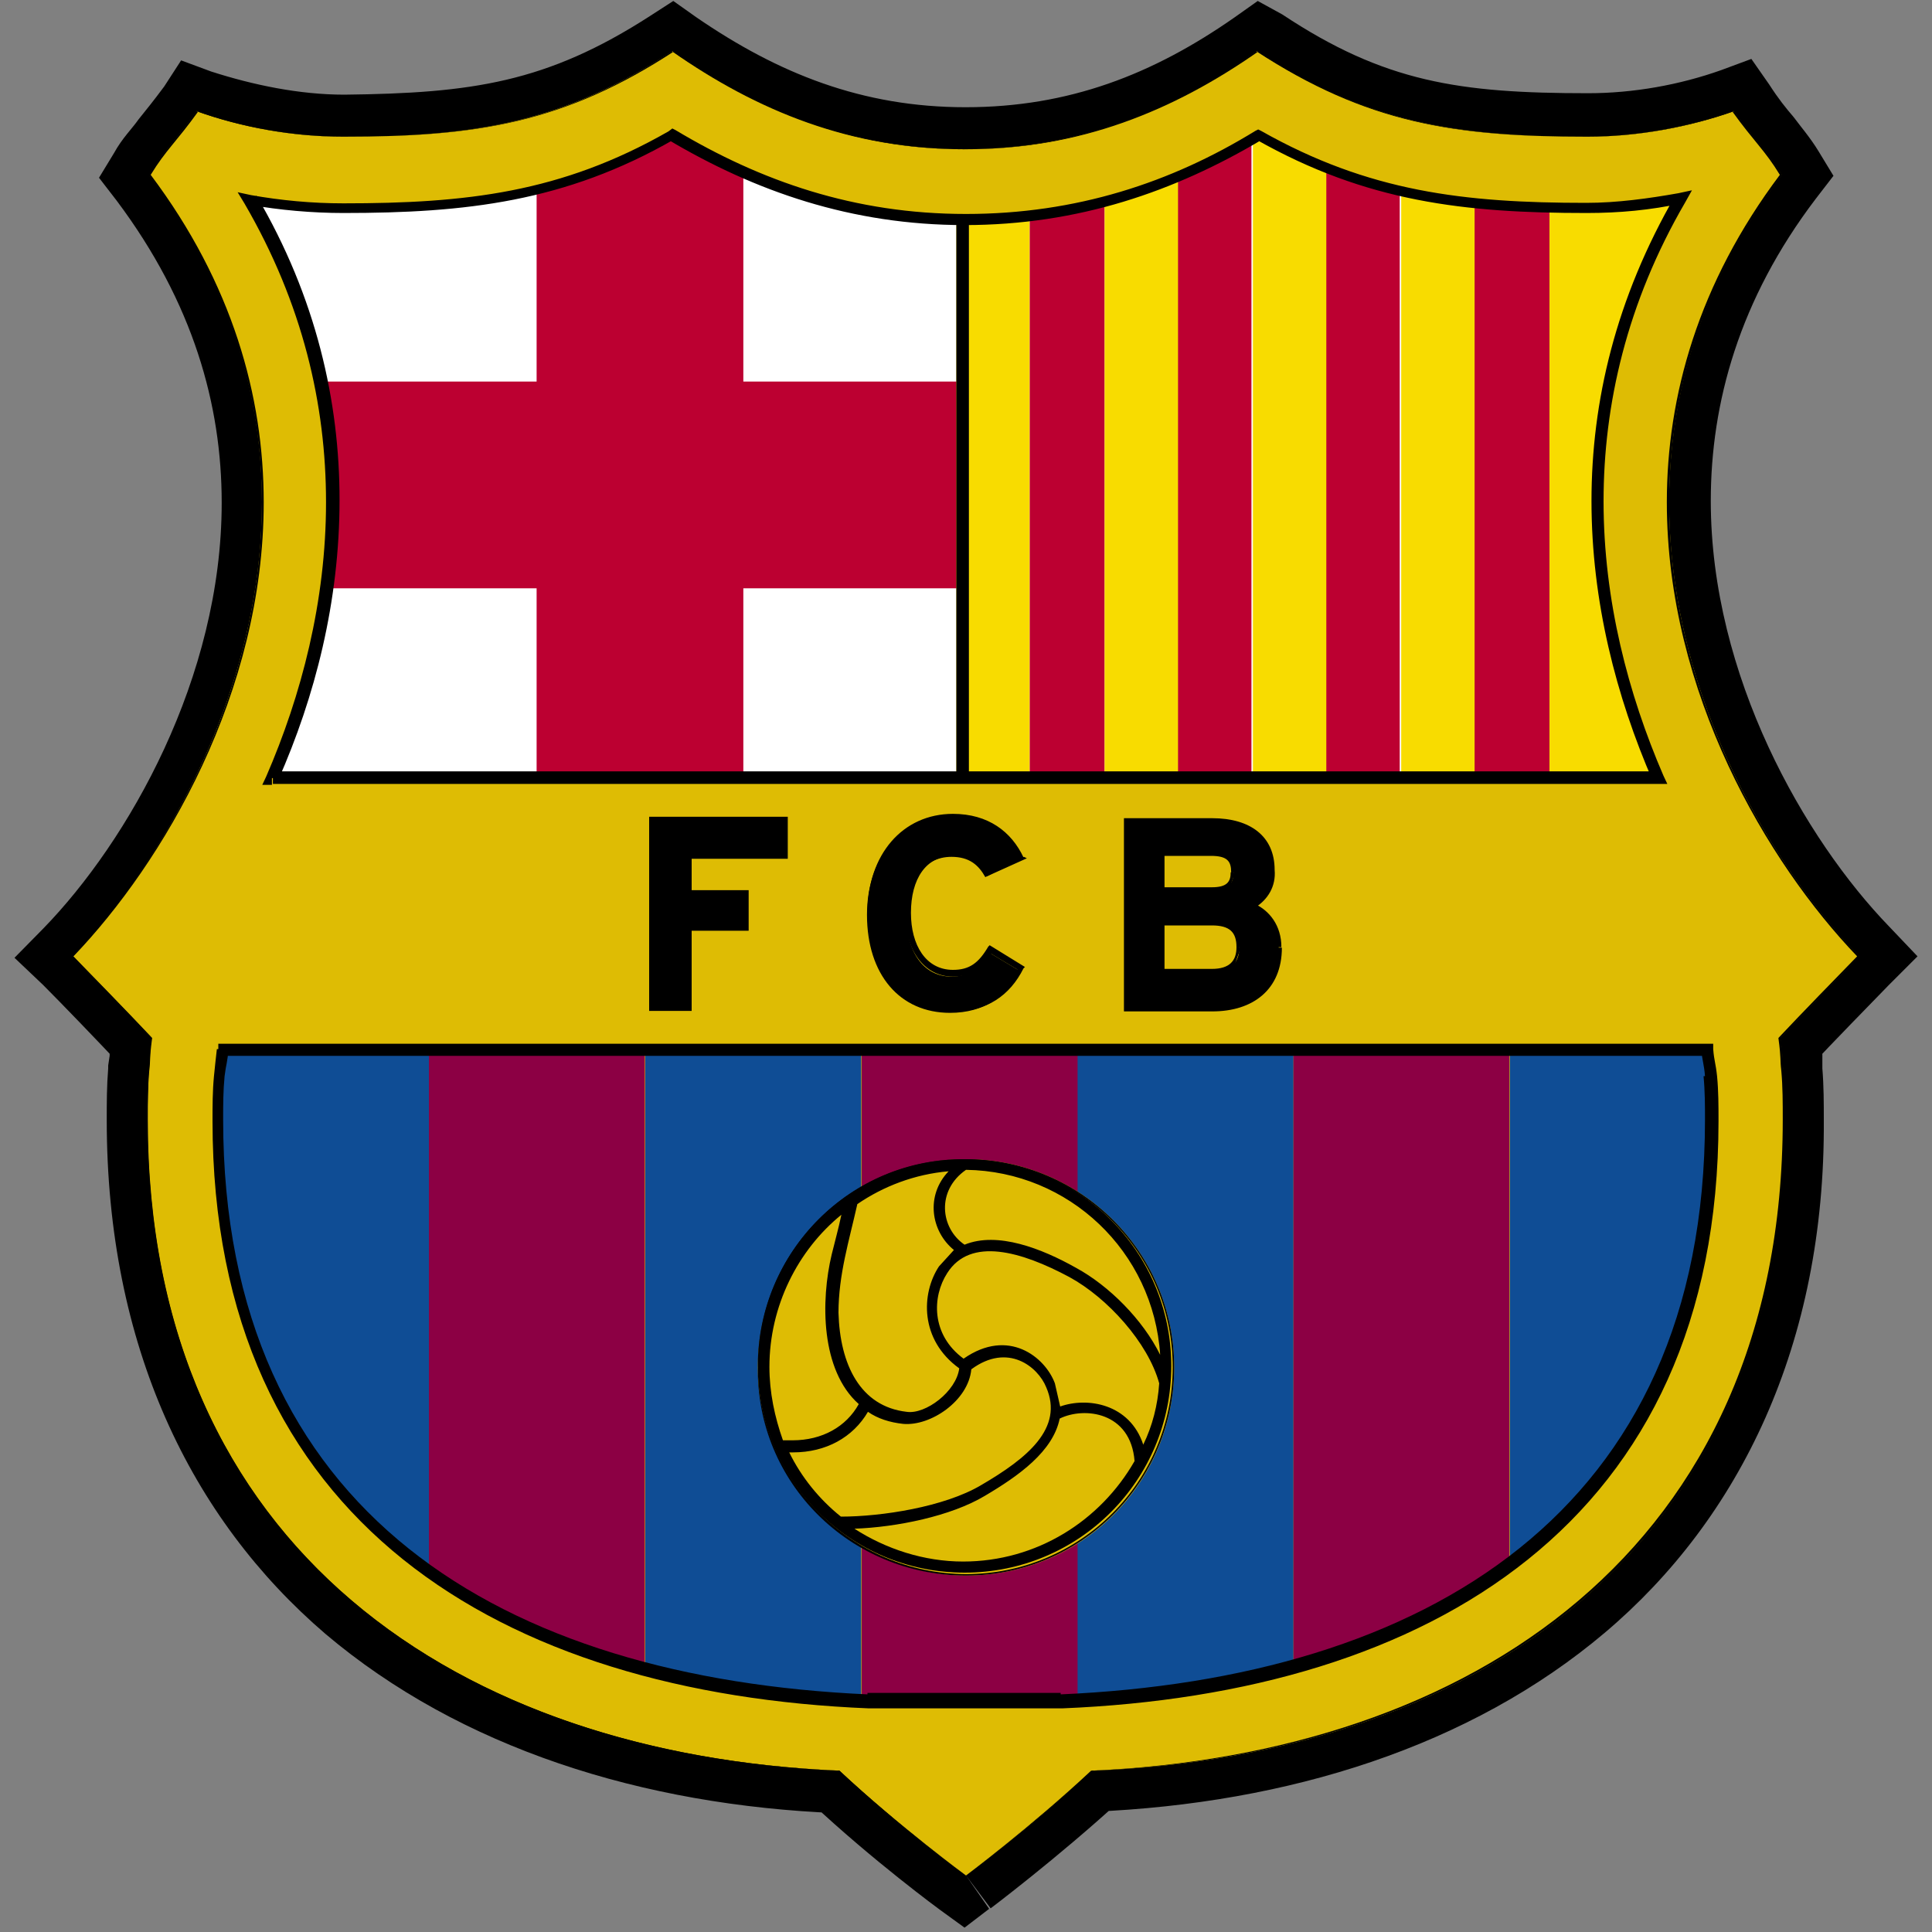
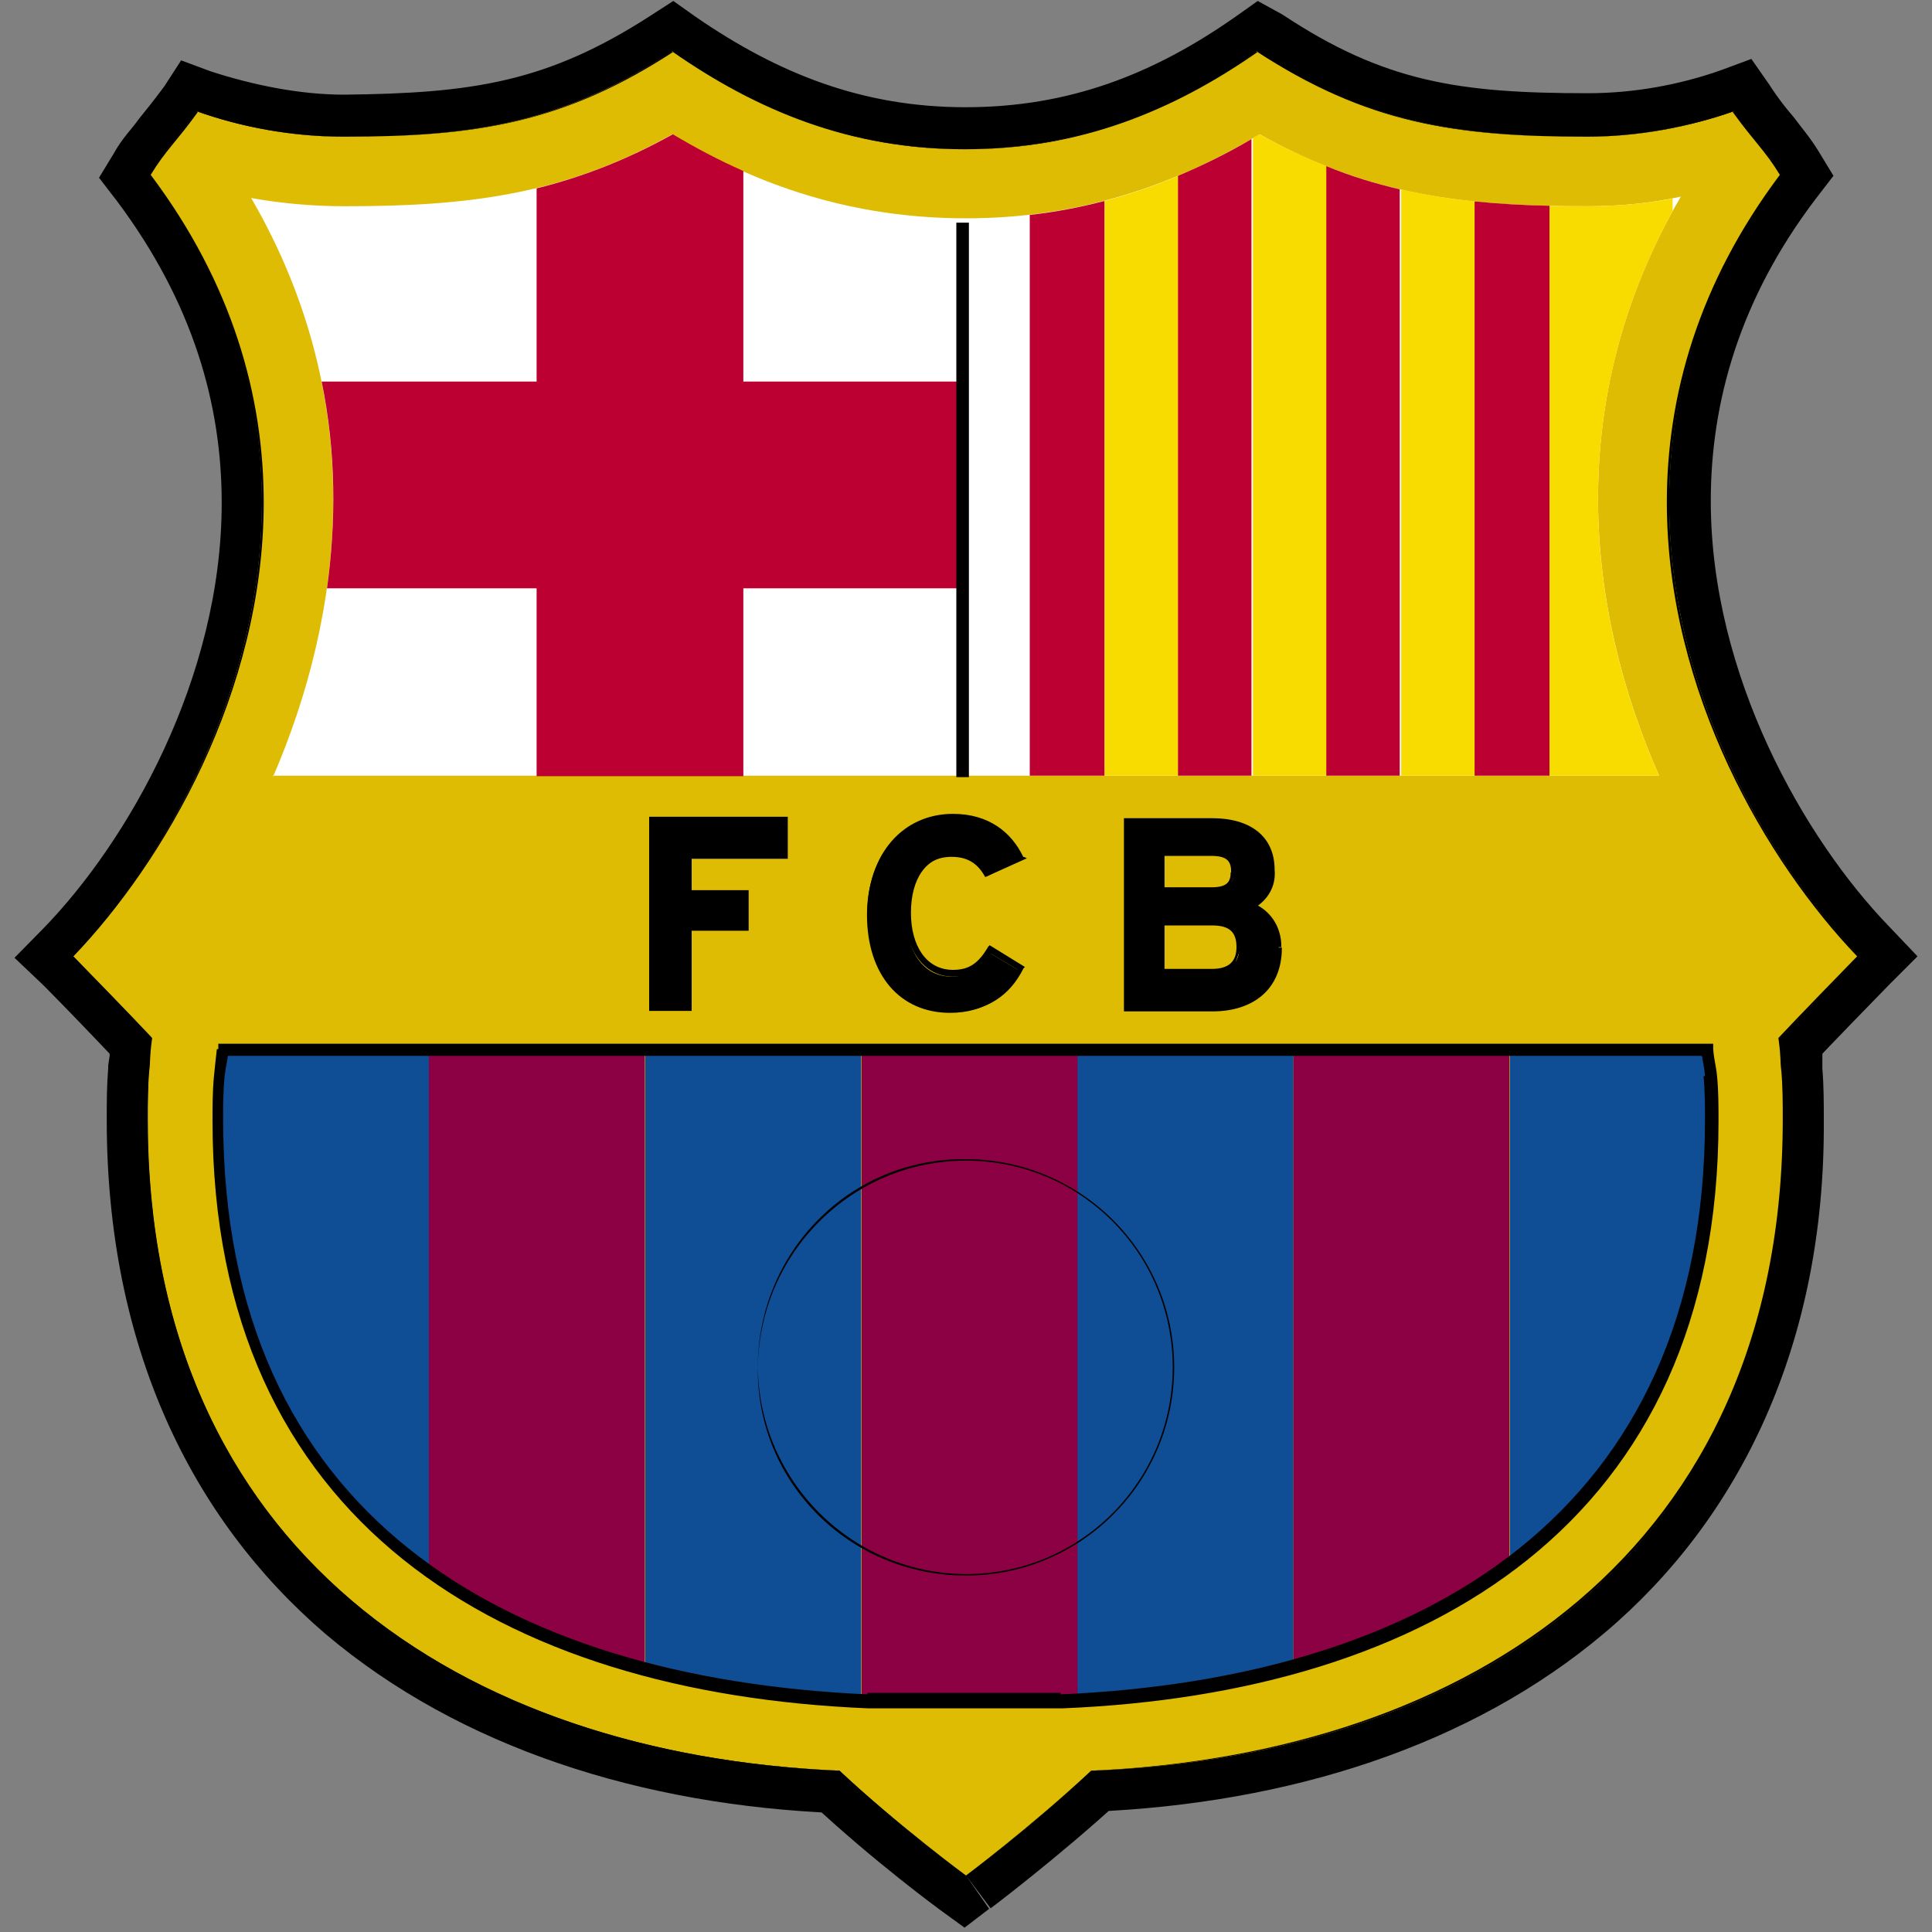
<svg xmlns="http://www.w3.org/2000/svg" version="1.2" baseProfile="tiny" id="Capa_1" x="0px" y="0px" viewBox="0 0 400 400" xml:space="preserve">
  <rect x="0" y="0" width="400" height="400" fill="#808080" stroke="none" />
  <g id="Capa_4_1_">
    <g>
      <path d="M200,388.3l5.1-7c0,0-3.4-2.5-8.2-6.5c-4.8-3.9-11.3-9.3-17.2-14.9l-2.3-2.3h-3.1c-37.7-1.7-71.5-12.7-95.7-33.2    c-24.2-20.5-39.1-50.7-39.4-93.2c0-3.1,0-6.5,0.3-9.8l-8.4-0.6l8.4,1.1l0.3-3.4c0-0.8,0-1.4,0.3-3.4l0.3-3.9l-2.8-2.8    c-4.8-5.1-12.4-12.9-16.6-17.2l-6.2,6.2l6.2,5.9c20-20.8,41.7-57.4,41.7-99.9c0-23.6-7-49-25-72.9l-6.8,5.1l7.3,4.5    c1.4-2,2.3-3.4,3.7-5.1c1.4-1.7,3.4-4.2,5.9-7.6l-7-5.1l-2.8,8.2c10.4,3.9,21.7,6.2,33.2,6.2c27.3,0,48.7-3.1,72.9-19.1l-4.8-7    l-4.8,7c18.9,13.2,40.2,21.7,65.6,21.7s46.7-8.7,65.6-21.7l-4.8-7l-4.8,7c24.2,16,45.6,19.1,72.9,19.1c11.5,0,23.1-2.3,33.2-5.9    l-2.8-8.2l-7,5.1c2.5,3.7,4.5,5.9,5.9,7.6c1.4,2,2.5,3.1,3.7,5.1l7.3-4.5l-6.8-5.1c-18,23.9-25,49.2-25,72.9    c0,42.5,21.7,79.1,41.7,99.9l6.2-5.9l-6.2-6.2c-4.2,4.2-11.8,12.1-16.6,17.2l-2.8,2.8l0.3,3.9c0.3,2,0.3,2.8,0.3,3.4l0.3,3.4    l8.4-1.1l-8.4,0.6c0.3,3.4,0.3,6.5,0.3,9.8c0,42.5-15.2,72.6-39.4,93.2s-58,31.5-95.7,33.2h-3.1l-2.5,2.5    c-5.9,5.6-12.4,11-17.2,14.9c-4.8,3.9-8.2,6.5-8.2,6.5L200,388.3l5.1-7L200,388.3l5.1,6.8c0,0,13.8-10.4,26.7-22.2l-5.9-6.2    l0.3,8.4c40.5-1.7,78.2-13.5,106.1-37.1c27.9-23.6,45.6-59.7,45.3-106.1c0-3.4,0-7-0.3-10.7v-0.3v-0.3v-2c0-0.8,0-2.3-0.3-4.5    l-8.4,0.8l6.2,5.9c4.5-4.8,12.4-12.9,16.3-16.9l5.9-5.9l-5.9-6.2c-17.4-18-36.9-51.8-36.9-88.1c0-20.3,5.9-41.7,21.7-62.5l3.7-4.8    l-3.1-5.1c-1.7-2.8-3.7-5.1-5.1-7c-1.7-2-3.1-3.7-5.1-6.8l-3.7-5.3l-6.2,2.3c-8.7,3.1-18.3,4.8-27.6,4.8    c-26.7,0-42.2-2.3-63.3-16.3l-5.1-2.8l-4.8,3.4c-16.9,11.8-34.3,18.6-55.7,18.6s-38.8-7-55.7-18.6l-4.8-3.4l-4.8,3.1    c-21.4,13.8-36.9,16-63.3,16.3c-9.3,0-18.9-2-27.6-4.8l-6.2-2.3L34,17.9c-2.3,3.1-3.7,4.8-5.3,6.8c-1.4,2-3.4,3.9-5.1,7l-3.1,5.1    l3.7,4.8c15.8,21.1,21.7,42.2,21.7,62.5c0,36.3-19.4,70.1-36.9,88.1L3,198.3l5.9,5.6c3.9,3.9,11.5,11.8,16.3,16.9l6.2-5.9    l-8.4-0.8c-0.3,2.3-0.3,3.7-0.3,4.5l-0.3,2v0.3v0.3c-0.3,3.7-0.3,7-0.3,10.7c0,46.7,17.4,82.5,45.3,106.4    c27.9,23.6,65.6,35.5,106.1,37.1l0.3-8.4l-5.9,6.2c12.9,12.1,26.7,22.2,26.7,22.2l5.1,3.7l5.1-3.9L200,388.3z" />
      <path fill="#DEBC04" d="M200,388.3c0,0-13.8-10.1-26.2-21.7c-81.1-3.4-148-48.7-143-144.9c0.3-2.5,0-2.3,0.6-6.8    c-4.5-4.8-12.4-12.9-16.3-16.9c29-30.4,62.8-99.3,15.8-161.8c3.1-5.1,5.3-6.8,9.8-13.2c9.3,3.4,20,5.3,30.4,5.3    c27,0,45.3-2.8,68.1-17.7c18,12.4,37.4,20.3,60.5,20.3c23.4,0,42.8-7.9,60.5-20.3c23.1,14.9,41.4,17.7,68.4,17.7    c10.4,0,21.1-2,30.4-5.3c4.5,6.5,6.8,8.2,9.9,13.2c-47,62.5-13.2,131.7,16,161.8c-3.9,3.9-11.8,12.1-16.3,16.9    c0.6,4.2,0.3,4.2,0.6,6.8c5.1,96.2-61.9,141.8-143,144.9C213.5,378.2,200,388.3,200,388.3z" />
      <path d="M200,388.3L200,388.3c0,0-13.8-10.1-26.2-21.7C95.6,363.3,30.6,321,30.6,231.8c0-3.4,0-6.8,0.3-10.1    c0.3-2.5,0-2.3,0.6-6.8c-4.5-4.8-12.4-12.9-16.3-16.9c18.6-19.4,39.4-54.6,39.4-94c0-22-6.5-45.3-23.4-67.8    c3.1-5.1,5.3-6.8,9.9-13.2c9.3,3.4,20,5.3,30.4,5.3c27,0,45.3-2.8,68.1-17.7c18,12.4,37.4,20.3,60.5,20.3    c23.4,0,42.8-7.9,60.5-20.3c22.8,14.9,41.1,17.7,68.1,17.7c10.4,0,21.1-2,30.4-5.3c4.5,6.5,6.8,8.2,9.9,13.2    c-16.9,22.5-23.4,45.9-23.4,67.8c0,39.4,20.5,74.6,39.4,94c-3.9,3.9-11.8,12.1-16.3,16.9c0.6,4.2,0.3,4.2,0.6,6.8    c0.3,3.4,0.3,6.8,0.3,10.1c0,89.2-65,131.7-143.2,134.8C213.5,378.2,200,388.3,200,388.3s13.5-10.1,25.9-21.7    c78.2-3.4,143.2-45.6,143.2-134.8c0-3.4,0-6.8-0.3-10.1c-0.3-2.5,0-2.3-0.6-6.8c4.5-4.8,12.4-12.9,16.3-16.9    c-18.6-19.4-39.4-54.6-39.4-94c0-22,6.5-45.3,23.4-67.8c-3.1-5.1-5.3-6.8-9.9-13.2c-9.3,3.4-20,5.3-30.4,5.3    c-27,0-45.3-2.8-68.1-17.7c-18,12.4-37.4,20.3-60.5,20.3c-23.4,0-42.8-7.9-60.5-20.3c-22.5,14.9-41.1,17.7-68.1,17.7    c-10.4,0-21.1-2-30.4-5.3c-4.5,6.5-6.8,8.2-9.8,13.2c16.9,22.5,23.4,45.9,23.4,67.8c0,39.4-20.5,74.6-39.4,94    c3.9,3.9,11.8,12.1,16.3,16.9c-0.6,4.2-0.3,4.2-0.6,6.8c-0.3,3.4-0.3,6.8-0.3,10.1c0,89.2,65,131.7,143.2,134.8    C186.2,378.2,200,388.3,200,388.3z" />
      <g>
        <path fill="#0F4D95" d="M88.8,217.2H46.3c-0.3,2.8-0.6,2.8-0.6,5.6c-2.6,48.7,14.3,81.8,43.1,102.4V217.2z" />
        <path fill="#8C0044" d="M88.8,325.3c12.8,9.2,27.9,15.9,44.7,20.3V217.2H88.8V325.3z" />
        <path fill="#0F4D95" d="M133.6,345.6c13.9,3.7,29,5.9,44.7,6.6v-135h-44.7V345.6z" />
        <path fill="#8C0044" d="M223.1,217.2h-44.7v135c0.6,0,1.1,0.1,1.7,0.1c14.9,0,28.1,0.3,40,0c1,0,2.1-0.1,3.1-0.2V217.2z" />
        <path fill="#0F4D95" d="M223.1,352.1c15.8-0.9,30.9-3.2,44.7-7V217.2h-44.7V352.1z" />
        <path fill="#8C0044" d="M267.8,345.1c16.9-4.7,32-11.6,44.7-21.2V217.2h-44.7V345.1z" />
        <path fill="#0F4D95" d="M353.7,217.2h-41.1V324c27.7-20.7,44.1-53.5,41.7-101.1C353.9,220,353.9,220,353.7,217.2z" />
      </g>
      <path d="M46.3,217.2v1.4h307.3v-1.4h-1.4c0.3,2.8,0.6,3.1,0.8,5.6h1.1h-1.4c0.3,3.1,0.3,6.2,0.3,9c0,81.3-58,115.7-133.4,119v1.1    v-1.4c-4.8,0-10.1,0-15.8,0c-7.6,0-15.8,0-24.2,0v1.4v-1.1c-75.4-3.4-133.4-37.4-133.4-119c0-3.1,0-5.9,0.3-9h-1.1h1.1    c0.3-2.5,0.6-2.8,0.8-5.6L46.3,217.2v1.4V217.2h-1.4c-0.3,2.5-0.3,2.8-0.6,5.6l0,0l0,0c-0.3,3.1-0.3,6.2-0.3,9.3    c0,83,59.9,118.5,135.9,121.6l0,0l0,0c8.4,0,16.6,0,24.2,0c5.6,0,10.7,0,15.8,0l0,0l0,0c76-3.1,135.9-38.6,135.9-121.6    c0-3.1,0-6.2-0.3-9.3l0,0l0,0c-0.3-2.8-0.6-3.1-0.8-5.6v-1.1H45.2v1.1L46.3,217.2z" />
-       <path fill="#DEBC04" d="M156.9,283.1c0-23.6,19.1-43.1,43.1-43.1c23.6,0,43.1,19.1,43.1,43.1c0,23.9-19.1,43.1-43.1,43.1    C176.4,326.1,156.9,306.7,156.9,283.1z" />
      <path d="M156.9,283.1L156.9,283.1c0.3-23.6,19.4-42.8,43.1-42.8s42.8,19.1,42.8,42.8c0,23.6-19.1,42.8-42.8,42.8    C176.4,325.8,157.2,306.7,156.9,283.1L156.9,283.1L156.9,283.1c-0.3,23.9,19.1,43.1,43.1,43.1c23.9,0,43.1-19.4,43.1-43.1    c0-23.9-19.4-43.1-43.1-43.1C176.1,239.7,156.9,259.1,156.9,283.1L156.9,283.1z" />
-       <path d="M199.7,240c23.6,0,42.8,19.1,42.8,42.8s-19.1,42.8-42.8,42.8s-42.8-19.1-42.8-42.8S176.1,240,199.7,240z M177.8,290.7    c-7.9-7-7.9-21.4-5.6-31c0.6-2.5,1.4-5.3,2-8.2c-9,7.3-14.9,18.9-14.9,31.5c0,5.3,1.1,10.4,2.8,15.2h2    C170.2,298.2,175.2,295.4,177.8,290.7z M219.4,293.7c-1.4,6.8-8.4,11.8-15.5,16c-7,4.2-18.3,6.5-27,6.8c6.5,4.2,14.4,6.8,22.5,6.8    c15.2,0,28.4-8.4,35.5-20.8C234.1,292.3,224.5,291.2,219.4,293.7z M174.1,314c8.4,0,21.4-2,29-6.5c9.6-5.6,17.2-11.8,13.5-20.3    c-1.7-4.2-7.9-9.3-15.5-3.7c-0.6,6.5-8.4,11.8-14.1,11.3c-2.8-0.3-5.3-1.1-7.3-2.5c-3.1,5.3-8.7,8.4-15.5,8.4h-0.8    C165.9,305.8,169.6,310.4,174.1,314z M199.7,257.7c6.8-2.8,16,0.8,23.1,4.8c6.8,3.7,13.8,10.7,17.4,18    c-1.4-21.4-18.9-38-40.2-38.3C193.8,246.5,194.7,254.3,199.7,257.7z M198.6,283.3c-8.2-5.9-7.9-15.5-4.2-21.1l3.1-3.4    c-4.8-3.9-5.9-11.3-1.1-16.3c-7,0.6-13.5,3.1-18.9,6.8c-1.7,7.6-3.9,14.6-3.9,22.5c0.3,10.7,4.5,19.4,14.1,20.5    C191.6,292.9,198,288.1,198.6,283.3z M240,286.4c-2.3-8.4-10.7-17.7-18.6-22c-9.9-5.3-20.5-8.4-25.3-0.8    c-3.1,4.8-3.4,12.7,3.4,17.7c9.3-6.5,16.9-0.3,18.9,5.1l1.1,4.8c5.6-2,14.4-0.6,17.2,7.9C238.6,295.2,239.7,290.9,240,286.4z" />
      <path fill="#FFFFFF" d="M56.5,160.9C71.1,127.1,76.7,83.5,52,41c6.2,1.1,12.7,1.7,19.4,1.7c25.3,0,45.3-2.3,67.8-14.9    c17.7,10.7,37.4,17.4,60.8,17.4s43.1-6.8,60.8-17.4c22.5,12.7,42.5,14.9,67.8,14.9c6.5,0,13.2-0.6,19.4-2    c-24.8,42.5-19.4,86.1-4.5,119.9H56.5V160.9z" />
      <g>
        <path fill="#BC0031" d="M111.1,39v121.7h42.8V35.4c-5-2.2-9.9-4.8-14.6-7.6C129.6,33.2,120.4,36.7,111.1,39z" />
        <path fill="#BC0031" d="M199.4,121.8V79H66.6c3,14.7,3,29.1,1.1,42.8H199.4z" />
        <path fill="#F8DC00" d="M346.3,41.1c-5.7,1.1-11.8,1.6-17.7,1.6c-2.7,0-5.3,0-7.9-0.1v118h22.8c-14.6-33-20-75.3,2.8-116.9V41.1z     " />
-         <path fill="#F8DC00" d="M198,45.2v115.4h15.2V44.5c-4.3,0.5-8.7,0.8-13.2,0.8C199.3,45.2,198.7,45.2,198,45.2z" />
        <path fill="#BC0031" d="M213.2,160.6h15.5v-119c-5,1.3-10.1,2.3-15.5,2.9V160.6z" />
        <path fill="#F8DC00" d="M228.7,160.6h15.5V36.3c-5,2.1-10.1,3.9-15.5,5.3V160.6z" />
        <path fill="#BC0031" d="M243.9,160.6h15.2V28.8c-4.9,2.9-10,5.4-15.2,7.6V160.6z" />
        <path fill="#F8DC00" d="M259.4,28.6v132h15.5V34.5c-4.6-1.8-9.3-4-14.1-6.7C260.3,28.1,259.8,28.3,259.4,28.6z" />
        <path fill="#BC0031" d="M274.6,160.6h15.2V39.2c-5.1-1.2-10.1-2.7-15.2-4.8V160.6z" />
        <path fill="#F8DC00" d="M290.1,160.6h15.5V41.7c-5.3-0.5-10.4-1.3-15.5-2.5V160.6z" />
        <path fill="#BC0031" d="M305.3,160.6h15.5v-118c-5.4-0.1-10.5-0.4-15.5-0.9V160.6z" />
      </g>
-       <path d="M56.5,160.9l1.1,0.6c7.6-17.2,12.7-36.9,12.7-58c0-20.3-4.8-41.9-17.2-63L52,41l-0.3,1.4c6.2,1.1,12.9,1.7,19.4,1.7    c25.3,0,45.9-2.3,68.4-15.2l-0.6-1.1l-0.6,1.1c18,10.7,38,17.7,61.4,17.7c23.6,0,43.6-7,61.6-17.7l-0.6-1.1l-0.6,1.1    c22.8,12.9,43.1,15.2,68.4,15.2c6.8,0,13.2-0.6,19.7-2L348,41l-1.1-0.6c-12.4,21.4-17.4,42.8-17.4,63.3c0,20.8,5.1,40.5,12.7,58    l1.1-0.6v-1.4H56.5V160.9l1.1,0.6L56.5,160.9v1.4h288.7l-0.8-1.7c-7.3-16.9-12.4-36.3-12.4-56.8c0-20,4.8-41.1,16.9-61.9l1.4-2.5    l-2.8,0.6c-6.2,1.1-12.7,2-19.1,2c-25.3,0-45-2.3-67.3-14.9l-0.6-0.3l-0.6,0.3c-17.4,10.7-37.1,17.2-59.9,17.2    c-23.1,0-42.5-6.8-60.2-17.4l-0.6-0.3l-0.8,0.6c-22.2,12.7-41.9,14.9-67.3,14.9c-6.5,0-12.9-0.6-19.1-1.7l-2.8-0.6l1.4,2.3    c12.1,20.8,16.9,41.7,16.9,61.9c0,20.5-5.1,40-12.4,56.8l-0.8,1.7h2v-1.4H56.5z" />
      <polyline points="198,46.1 198,160.9 200.6,160.9 200.6,46.1   " />
      <polygon points="162.9,177.2 162.9,169.6 134.7,169.6 134.7,208.8 142.6,208.8 142.6,192.2 154.4,192.2 154.4,184.6 142.6,184.6     142.6,177.2   " />
      <polygon points="162.9,177.2 163.1,177.2 163.1,169.6 163.1,169.1 134.4,169.1 134.4,209.3 142.6,209.3 143.2,209.3 143.2,192.7     155,192.7 155,184.6 155,184.3 143.2,184.3 143.2,177.8 163.1,177.8 163.1,177.2 162.9,177.2 162.9,177 142,177 142,184.6     142,185.1 153.8,185.1 153.8,191.9 142,191.9 142,208.2 135.3,208.2 135.3,170.2 162.3,170.2 162.3,177.2 162.9,177.2 162.9,177       " />
      <path d="M211.3,177.8c-2.5-5.1-6.8-8.7-14.4-8.7c-10.1,0-17.4,8.2-17.4,20.3c0,12.4,6.8,20.3,17.2,20.3c7,0,11.8-3.4,14.4-8.7    l-6.5-3.9c-2,3.4-4.2,5.1-7.6,5.1c-5.9,0-9.3-5.3-9.3-12.4c0-7.3,3.4-12.4,9.3-12.4c3.7,0,5.6,1.7,7,4.2L211.3,177.8z" />
      <path d="M211.3,177.8l0.6-0.3c-2.5-5.3-7.3-9-14.6-9c-10.4,0-17.7,8.4-17.7,20.5c0,12.4,7,20.5,17.4,20.5c7.3,0,12.1-3.4,14.9-9    l0.3-0.3l-7.3-4.5l-0.3,0.3c-2,3.4-3.9,4.8-7.3,4.8c-5.6,0-8.7-5.1-8.7-11.8c0-7,3.1-11.8,8.7-11.8c3.4,0,5.3,1.4,6.8,3.9l0.3,0.3    l8.2-3.7l-0.6-0.3L211.3,177.8l-0.3-0.6l-7.3,3.4l0.3,0.6l0.6-0.3c-1.4-2.8-3.9-4.5-7.6-4.5c-6.2,0-9.6,5.6-9.6,12.9    c0,7,3.7,12.9,9.9,12.9c3.7,0,5.9-1.7,8.2-5.1l-0.6-0.3l-0.3,0.3l6.5,3.9l0.3-0.3l-0.6-0.3c-2.5,5.3-7,8.4-14.1,8.4    c-9.8,0-16.6-7.6-16.6-19.7c0-11.8,7-19.7,16.9-19.7c7.3,0,11.5,3.4,13.8,8.4L211.3,177.8l-0.3-0.6L211.3,177.8z" />
      <path d="M264.7,196.1c0-4.2-2.3-7-5.3-8.4c2.5-1.7,4.2-4.2,4.2-7.6c0-6.8-4.8-10.4-12.4-10.4h-18v39.1h17.7    C259.1,208.8,264.7,204.3,264.7,196.1z M255.4,180.6c0,2.3-1.1,3.7-4.5,3.7h-10.4V177h9.8C254,177,255.4,178.1,255.4,180.6z     M256.6,196.1c0,3.1-1.7,5.1-5.6,5.1h-10.4V191h10.4C254.9,191.3,256.6,193,256.6,196.1z" />
      <path d="M264.7,196.1h0.6c0-4.5-2.5-7.6-5.6-9l-0.3,0.6l0.3,0.3c2.8-1.7,4.5-4.5,4.2-7.9c0-7-5.1-10.7-12.9-10.7h-18.3v40h18.3    c8.4,0,14.4-4.5,14.4-13.2H264.7h-0.6c0,7.9-5.1,12.1-13.5,12.1h-17.2v-38h17.4c7.3,0,11.8,3.4,11.8,9.9c0,3.1-1.4,5.6-3.9,7    l-0.8,0.6l0.8,0.3c3.1,1.4,5.1,3.9,5.1,8.2H264.7z M255.4,180.6h-0.6c0,2-0.8,3.1-3.9,3.1h-9.8v-6.5h9.6c3.4,0,4.2,1.1,4.2,3.4    H255.4h0.6l-1.4-3.1l-3.9-1.1h-9.9h-0.6v7.9v0.6h10.7l3.7-1.1l1.1-3.1H255.4z M256.6,196.1H256c0,2.8-1.4,4.5-5.1,4.5h-9.8v-9h9.8    c3.7,0,5.1,1.4,5.1,4.5H256.6h0.6l-1.4-4.2c-1.1-0.8-2.5-1.4-4.5-1.4h-11v11h10.7c2,0,3.7-0.6,4.5-1.4l1.4-3.9H256.6z" />
    </g>
  </g>
  <g>
</g>
  <g>
</g>
  <g>
</g>
  <g>
</g>
  <g>
</g>
  <g>
</g>
  <g>
</g>
  <g>
</g>
  <g>
</g>
  <g>
</g>
  <g>
</g>
  <g>
</g>
  <g>
</g>
  <g>
</g>
  <g>
</g>
</svg>